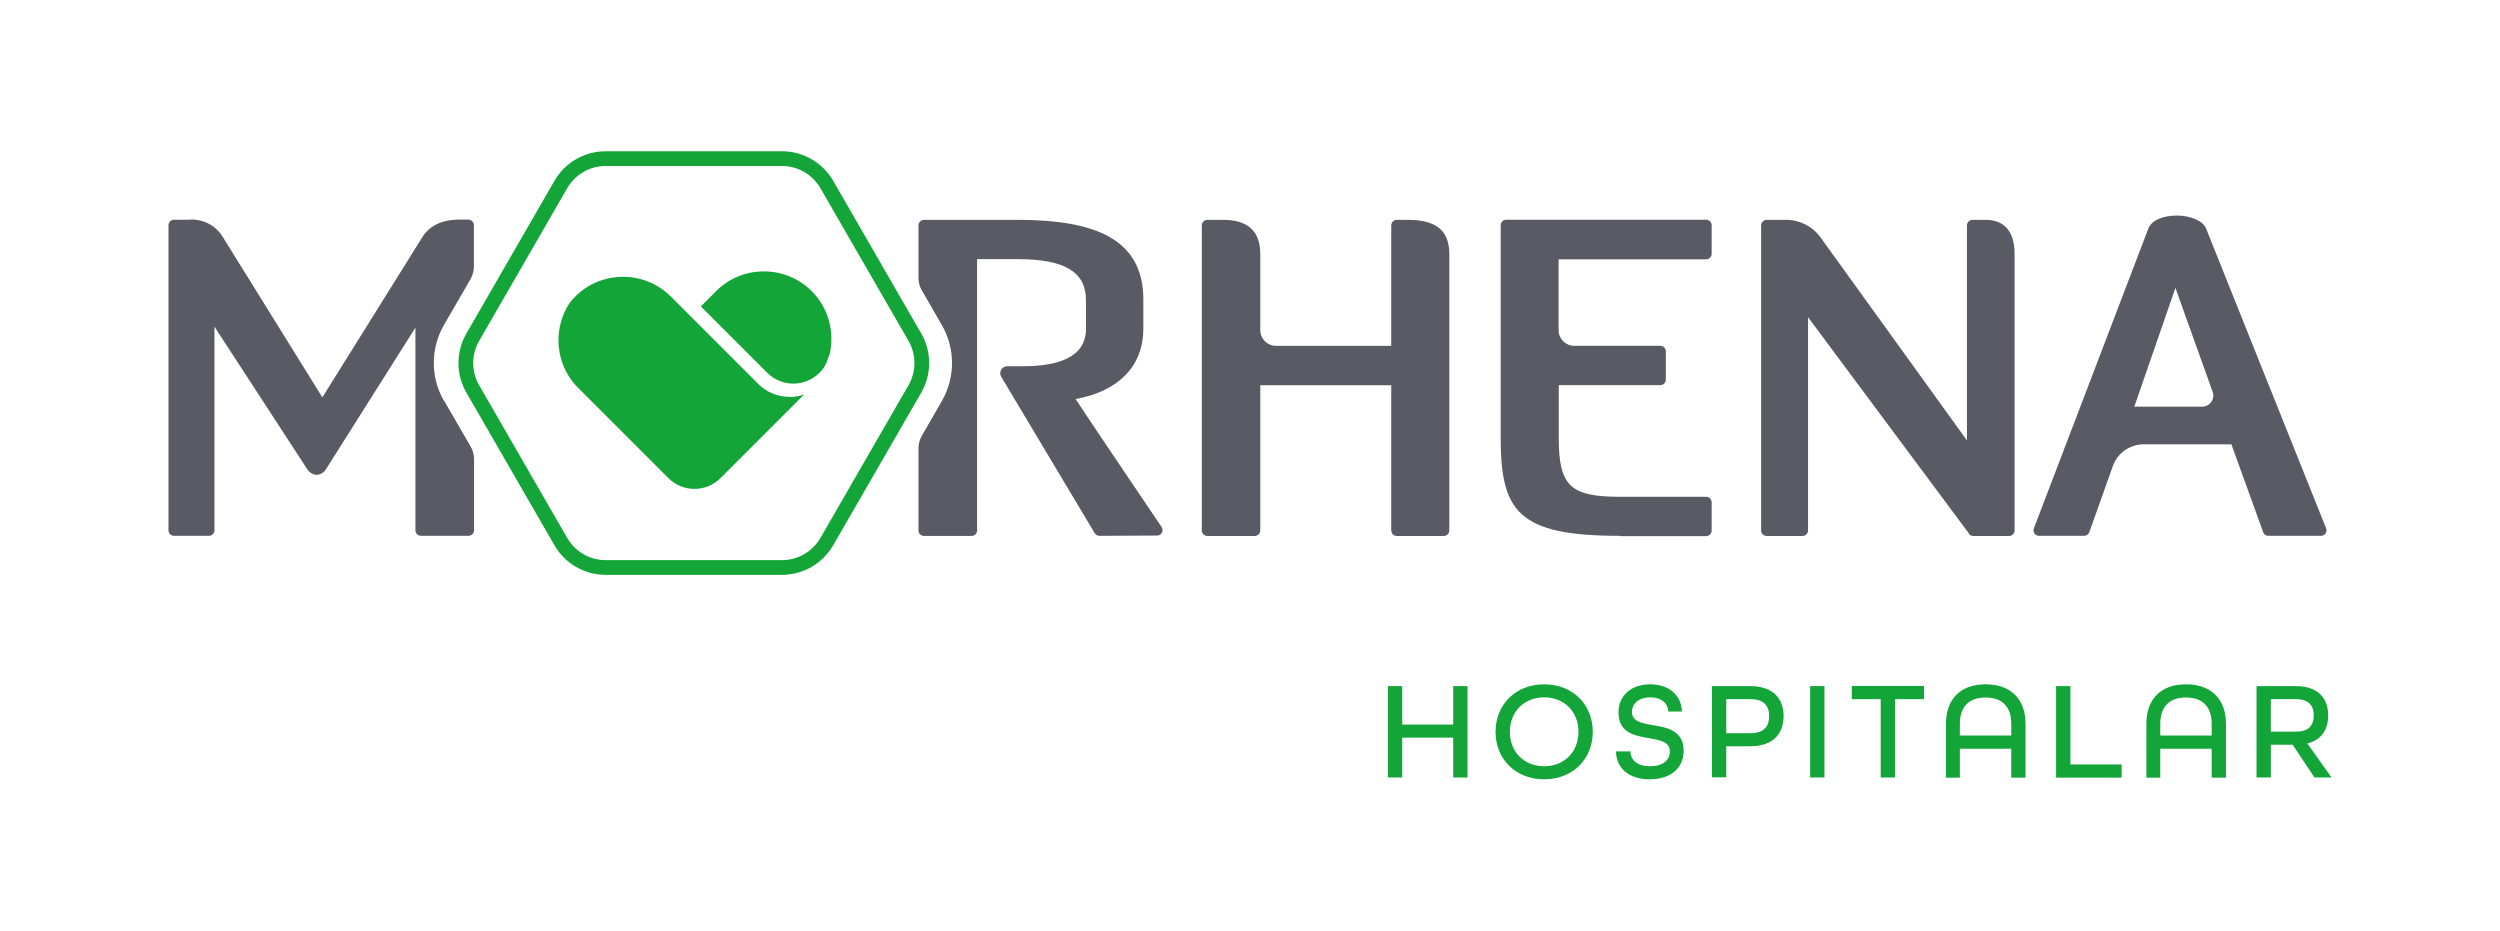
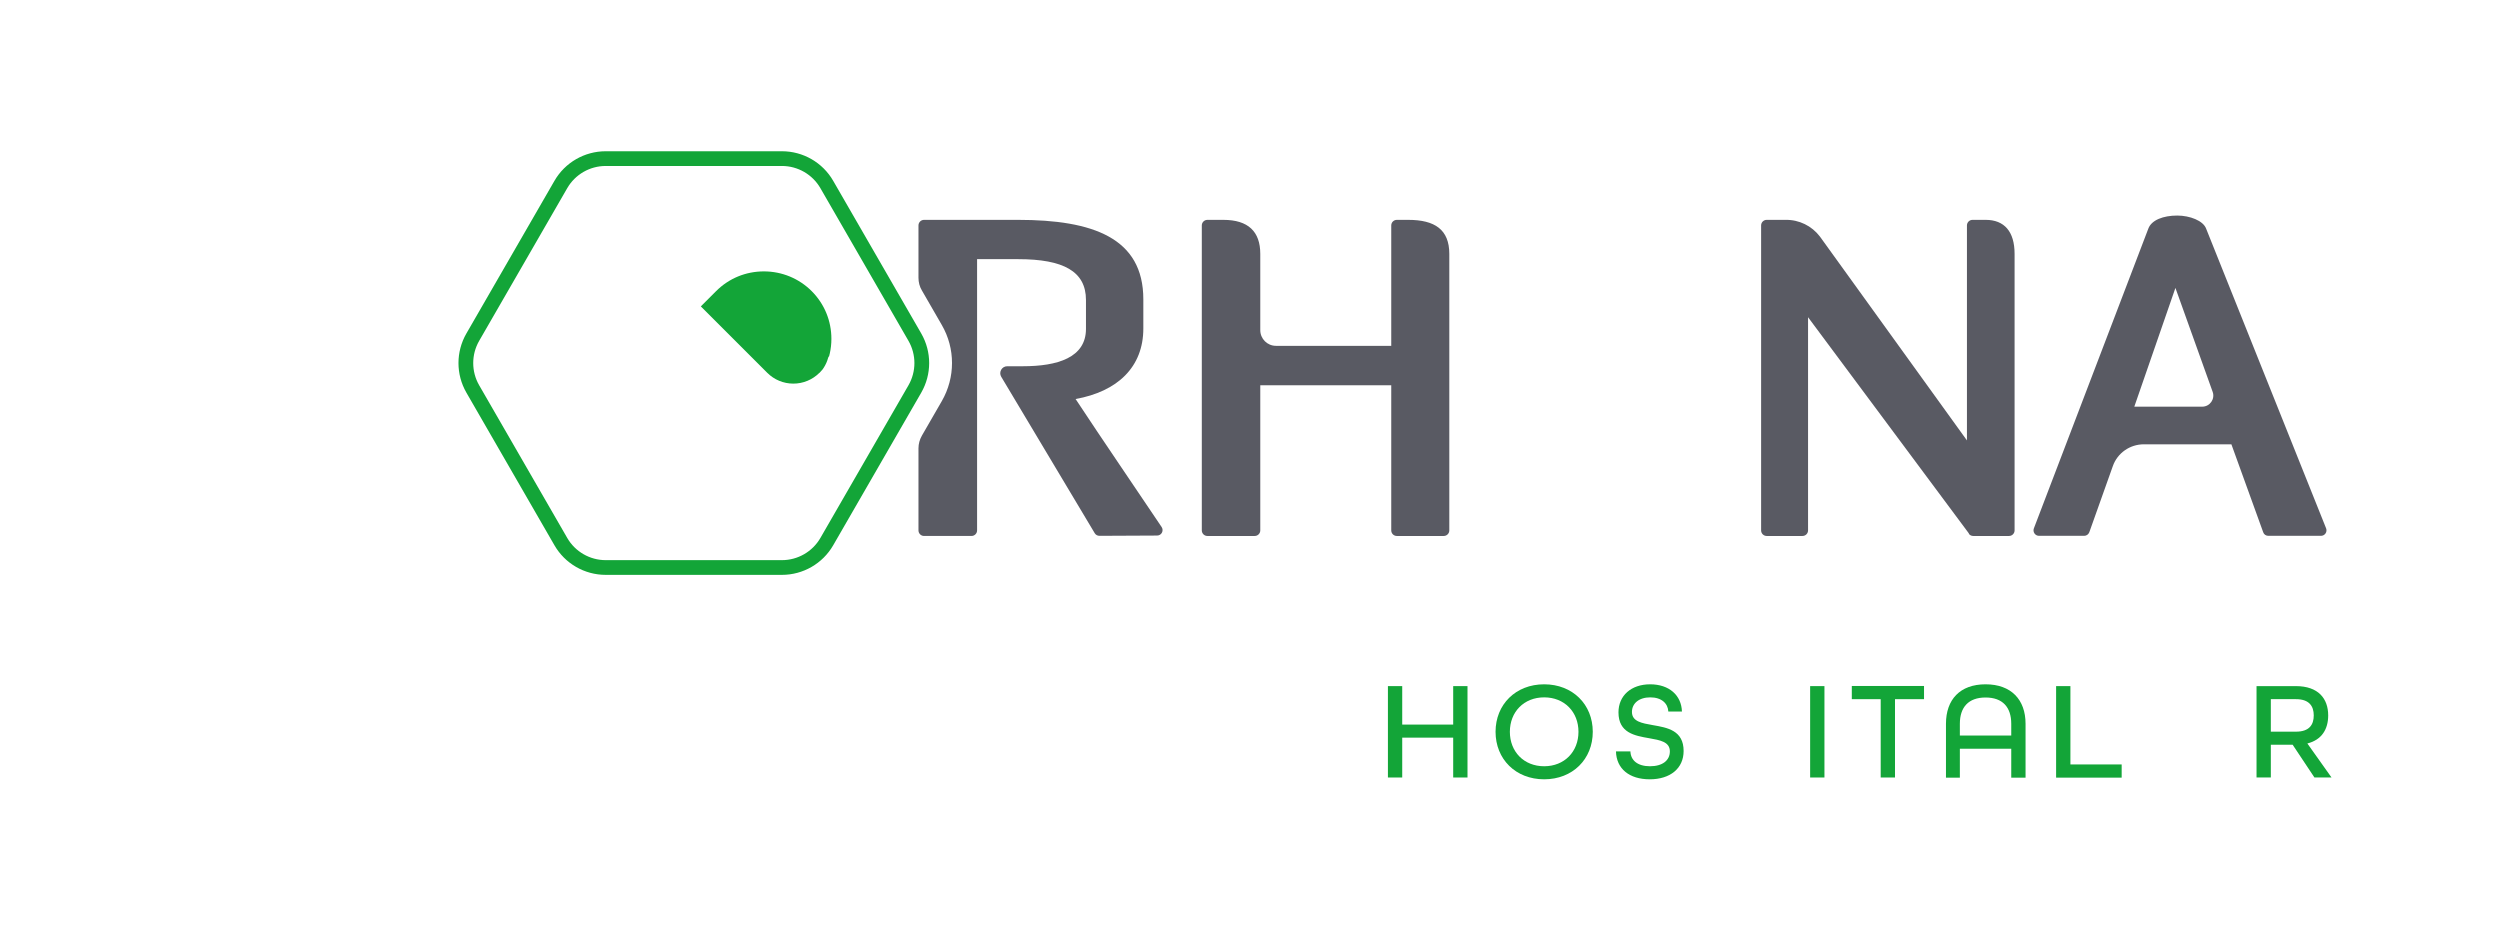
<svg xmlns="http://www.w3.org/2000/svg" id="Camada_1" viewBox="0 0 180 67">
  <defs>
    <style>.cls-1,.cls-2{fill:#13a538;}.cls-3{fill:#595a63;}.cls-2{fill-rule:evenodd;}</style>
  </defs>
  <path class="cls-2" d="m59,26.85c.06-.06.12-.13.18-.2,0,0,0-.01.02-.02,0-.01.02-.02.03-.04.02-.03.05-.07.07-.1.15-.23.26-.48.33-.74.01-.04.04-.08.07-.11,0-.02,0-.03.01-.04,0-.04.02-.08.03-.13.08-.35.12-.71.12-1.07,0-1.3-.5-2.52-1.42-3.44-.91-.91-2.14-1.42-3.44-1.42s-2.52.5-3.44,1.42l-1.1,1.1,4.78,4.78c.5.5,1.17.78,1.88.78s1.38-.28,1.88-.78Z" />
-   <path class="cls-1" d="m56.85,28.57c-.86,0-1.67-.33-2.27-.94l-6.28-6.28c-.91-.91-2.14-1.42-3.44-1.42s-2.52.5-3.44,1.42c-.15.15-.29.31-.42.48-.51.78-.79,1.71-.79,2.66,0,1.3.5,2.52,1.42,3.44l6.49,6.49c.5.5,1.17.78,1.88.78s1.38-.28,1.88-.78l6.02-6.02c-.34.12-.69.18-1.06.18Z" />
  <path class="cls-1" d="m99.93,49.4h1.03v2.77h3.67v-2.77h1.03v6.58h-1.03v-2.87h-3.67v2.87h-1.03v-6.58Z" />
  <path class="cls-1" d="m107.68,52.69c0-1.97,1.45-3.42,3.5-3.42s3.5,1.45,3.5,3.42-1.45,3.42-3.5,3.42-3.5-1.45-3.5-3.42Zm5.97,0c0-1.43-1.01-2.48-2.47-2.48s-2.47,1.05-2.47,2.48,1.01,2.48,2.47,2.48,2.47-1.05,2.47-2.48Z" />
  <path class="cls-1" d="m116.37,54.1h1.02c.02.64.51,1.07,1.41,1.07s1.43-.42,1.43-1.07c0-.69-.7-.81-1.5-.95-1.03-.18-2.2-.38-2.2-1.86,0-1.2.91-2.02,2.28-2.02s2.25.79,2.29,1.96h-.98c-.03-.58-.48-1.02-1.3-1.02s-1.32.44-1.32,1.05c0,.69.71.81,1.51.95,1.04.18,2.21.38,2.21,1.86,0,1.26-.97,2.04-2.44,2.04s-2.4-.76-2.43-2.01Z" />
-   <path class="cls-1" d="m123.26,49.4h2.76c1.66,0,2.4.92,2.4,2.16s-.73,2.17-2.4,2.17h-1.73v2.24h-1.03v-6.58Zm2.78,3.39c.99,0,1.34-.52,1.34-1.23s-.35-1.22-1.34-1.22h-1.75v2.45h1.75Z" />
  <path class="cls-1" d="m130.33,49.4h1.03v6.58h-1.03v-6.58Z" />
  <path class="cls-1" d="m135.41,50.34h-2.08v-.95h5.2v.95h-2.09v5.64h-1.03v-5.64Z" />
  <path class="cls-1" d="m140.11,52.11c0-1.74,1.01-2.84,2.85-2.84s2.88,1.1,2.88,2.84v3.88h-1.03v-2.08h-3.7v2.08h-1v-3.88Zm4.7.85v-.85c0-1.19-.62-1.89-1.85-1.89s-1.85.7-1.85,1.89v.85h3.7Z" />
  <path class="cls-1" d="m148.04,49.4h1.03v5.64h3.69v.95h-4.72v-6.58Z" />
-   <path class="cls-1" d="m154.54,52.11c0-1.74,1.01-2.84,2.85-2.84s2.88,1.1,2.88,2.84v3.88h-1.03v-2.08h-3.7v2.08h-1v-3.88Zm4.7.85v-.85c0-1.19-.62-1.89-1.85-1.89s-1.85.7-1.85,1.89v.85h3.7Z" />
  <path class="cls-1" d="m162.47,49.4h2.83c1.62,0,2.33.9,2.33,2.11,0,.99-.46,1.76-1.5,2.02l1.74,2.45h-1.23l-1.57-2.36h-1.57v2.36h-1.03v-6.58Zm2.84,3.28c.96,0,1.28-.5,1.28-1.17s-.33-1.17-1.28-1.17h-1.81v2.34h1.81Z" />
  <path id="Caminho_3" class="cls-3" d="m86.53,38.19v-21.96c0-.22.18-.4.4-.4h1.15c1.79,0,2.66.84,2.66,2.45v5.49c0,.62.5,1.13,1.13,1.13h8.3v-8.67c0-.22.18-.4.4-.4h.82c1.92,0,2.96.7,2.96,2.45v19.91c0,.22-.18.4-.4.4h-3.38c-.22,0-.4-.18-.4-.4v-10.45h-9.43v10.45c0,.22-.18.4-.4.4h-3.41c-.22,0-.4-.18-.4-.4Z" />
-   <path id="Caminho_4" class="cls-3" d="m116.63,38.58c-7.3,0-8.58-1.72-8.58-7.06v-15.3c0-.22.18-.4.4-.4h14.39c.22,0,.4.18.4.4v2.05c0,.22-.18.4-.4.4h-10.62v5.1c0,.62.5,1.13,1.13,1.13h6.19c.22,0,.4.18.4.4v2.03c0,.22-.18.4-.4.4h-7.31v3.77c0,3.53.84,4.27,4.47,4.27h6.14c.22,0,.4.18.4.4v2.03c0,.22-.18.4-.4.4h-6.2Z" />
  <path id="Caminho_5" class="cls-3" d="m141.77,38.42l-11.59-15.58v15.35c0,.22-.18.4-.4.4h-2.58c-.22,0-.4-.18-.4-.4v-21.96c0-.22.18-.4.4-.4h1.35c.98-.02,1.9.43,2.49,1.21l10.58,14.67v-15.48c0-.22.18-.4.4-.4h.95c1.34,0,2.08.84,2.08,2.45v19.91c0,.22-.18.4-.4.4h-2.58c-.13,0-.24-.06-.32-.16Z" />
  <path id="Caminho_6" class="cls-3" d="m162.95,38.32l-2.29-6.33h-6.3c-1.01,0-1.91.63-2.24,1.58l-1.69,4.75c-.06.16-.21.26-.37.26h-3.25c-.28,0-.47-.28-.37-.54l8.24-21.58c.23-.62,1.08-.94,2.08-.94.91,0,1.87.37,2.08.94l8.64,21.58c.1.26-.09.54-.37.54h-3.79c-.17,0-.32-.1-.37-.26Zm-9.29-9.04h4.9c.55,0,.94-.55.75-1.07l-2.68-7.48-2.96,8.55Z" />
  <path class="cls-1" d="m56.3,11.95c1.14,0,2.2.61,2.77,1.6l6.34,10.99c.57.99.57,2.21,0,3.2l-6.34,10.99c-.57.99-1.63,1.6-2.77,1.6h-12.69c-1.14,0-2.2-.61-2.77-1.6l-6.34-10.99c-.57-.99-.57-2.21,0-3.2l6.34-10.99c.57-.99,1.63-1.6,2.77-1.6h12.69m0-1.06h-12.69c-1.52,0-2.93.81-3.69,2.13l-6.34,10.99c-.76,1.32-.76,2.94,0,4.26l6.34,10.99c.76,1.32,2.17,2.13,3.69,2.13h12.69c1.52,0,2.93-.81,3.69-2.13l6.34-10.99c.76-1.32.76-2.94,0-4.26l-6.34-10.99c-.76-1.32-2.17-2.13-3.69-2.13h0Z" />
-   <path class="cls-3" d="m31.97,28.87c-.98-1.69-.98-3.79,0-5.48l1.9-3.28c.16-.28.25-.59.25-.92v-2.98c0-.22-.18-.4-.4-.4h-.61c-1.34,0-2.21.46-2.73,1.31l-7.17,11.49-7.17-11.55c-.52-.86-1.49-1.34-2.49-1.24h-1.02c-.22,0-.4.18-.4.4v21.96c0,.22.18.4.4.4h2.51c.22,0,.4-.18.4-.4v-14.66l6.66,10.23c.15.26.41.42.71.44.3-.02.56-.2.7-.47l6.4-10.13v14.59c0,.22.18.4.4.4h3.42c.22,0,.4-.18.4-.4v-5.12c0-.32-.08-.64-.25-.92l-1.9-3.28Z" />
  <path class="cls-3" d="m77.44,28.73c3.01-.54,4.88-2.29,4.88-5.08v-2.1c0-4.42-3.63-5.72-9.02-5.72h-6.77c-.22,0-.4.18-.4.4v3.77c0,.32.08.64.25.92l1.43,2.48c.98,1.69.98,3.78,0,5.48l-1.43,2.48c-.16.28-.25.59-.25.92v5.91c0,.22.18.4.4.4h3.42c.22,0,.4-.18.4-.4v-19.53h2.96c3.26,0,4.88.88,4.88,2.94v2.08c0,2.07-2.05,2.69-4.54,2.69h-1.13c-.39,0-.63.43-.43.76l6.73,11.26c.07.12.2.19.34.19l4.15-.02c.32,0,.5-.35.33-.61-2.04-3.04-4.2-6.19-6.19-9.21Z" />
</svg>